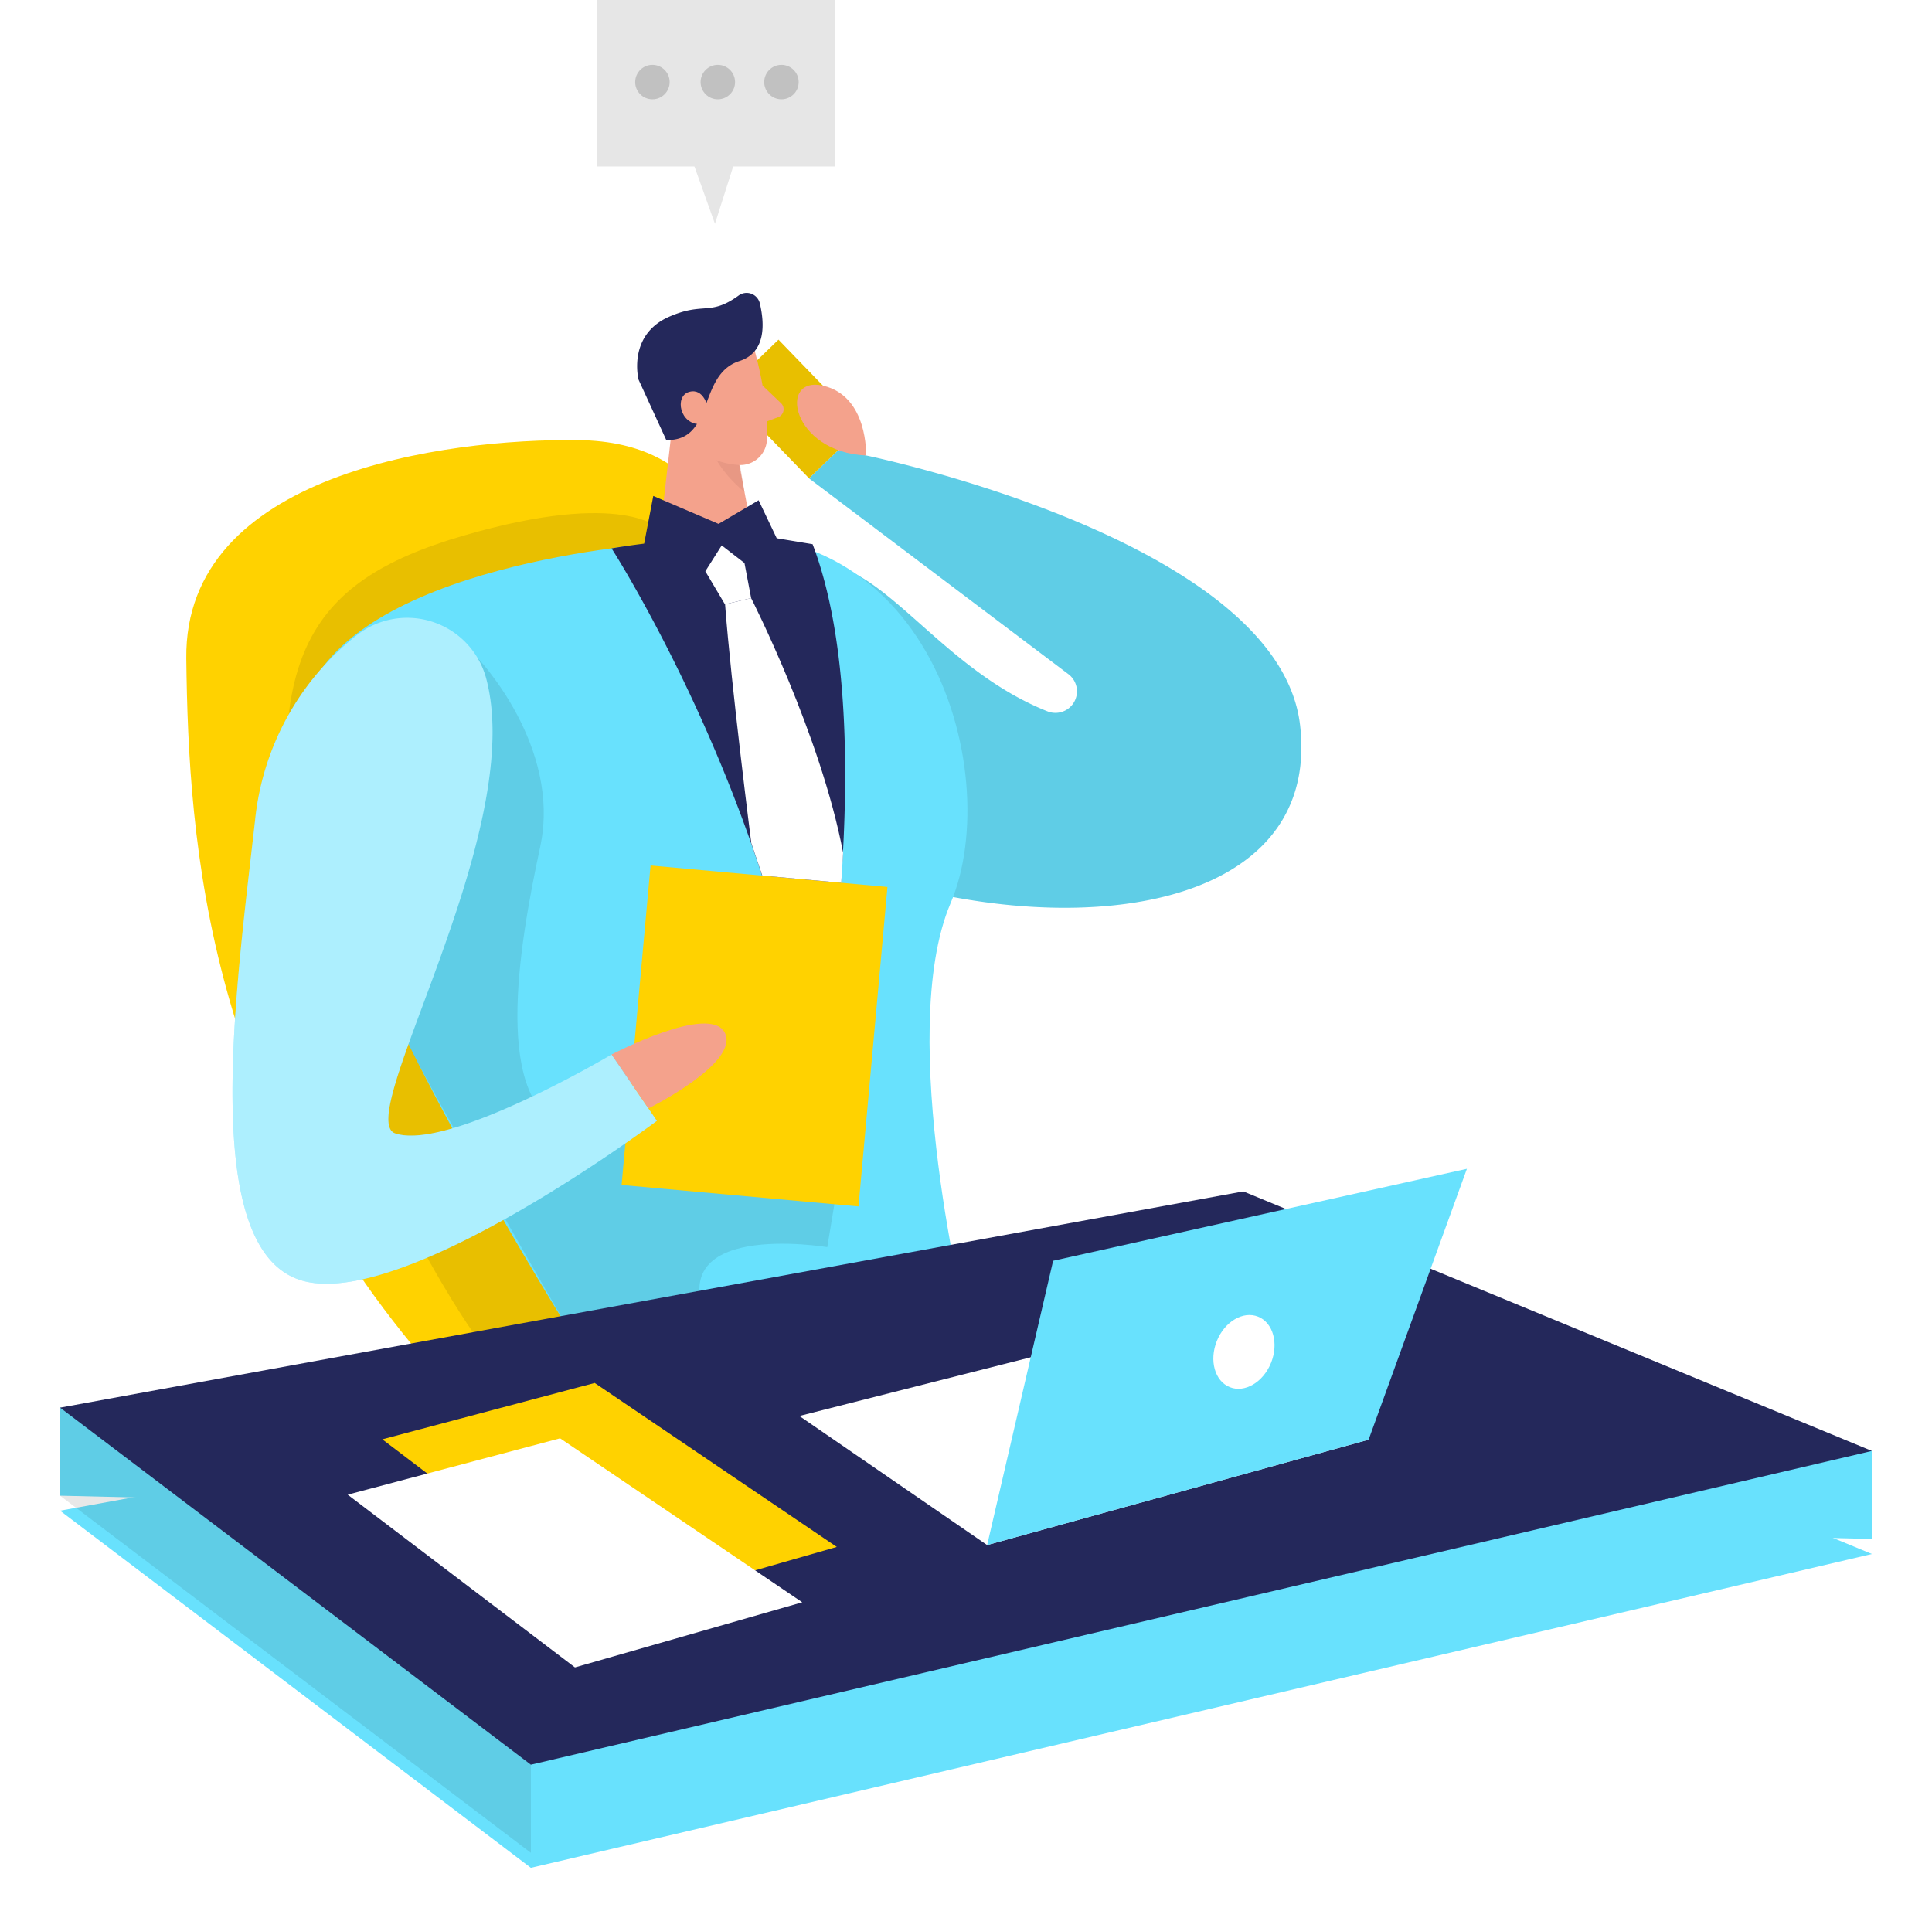
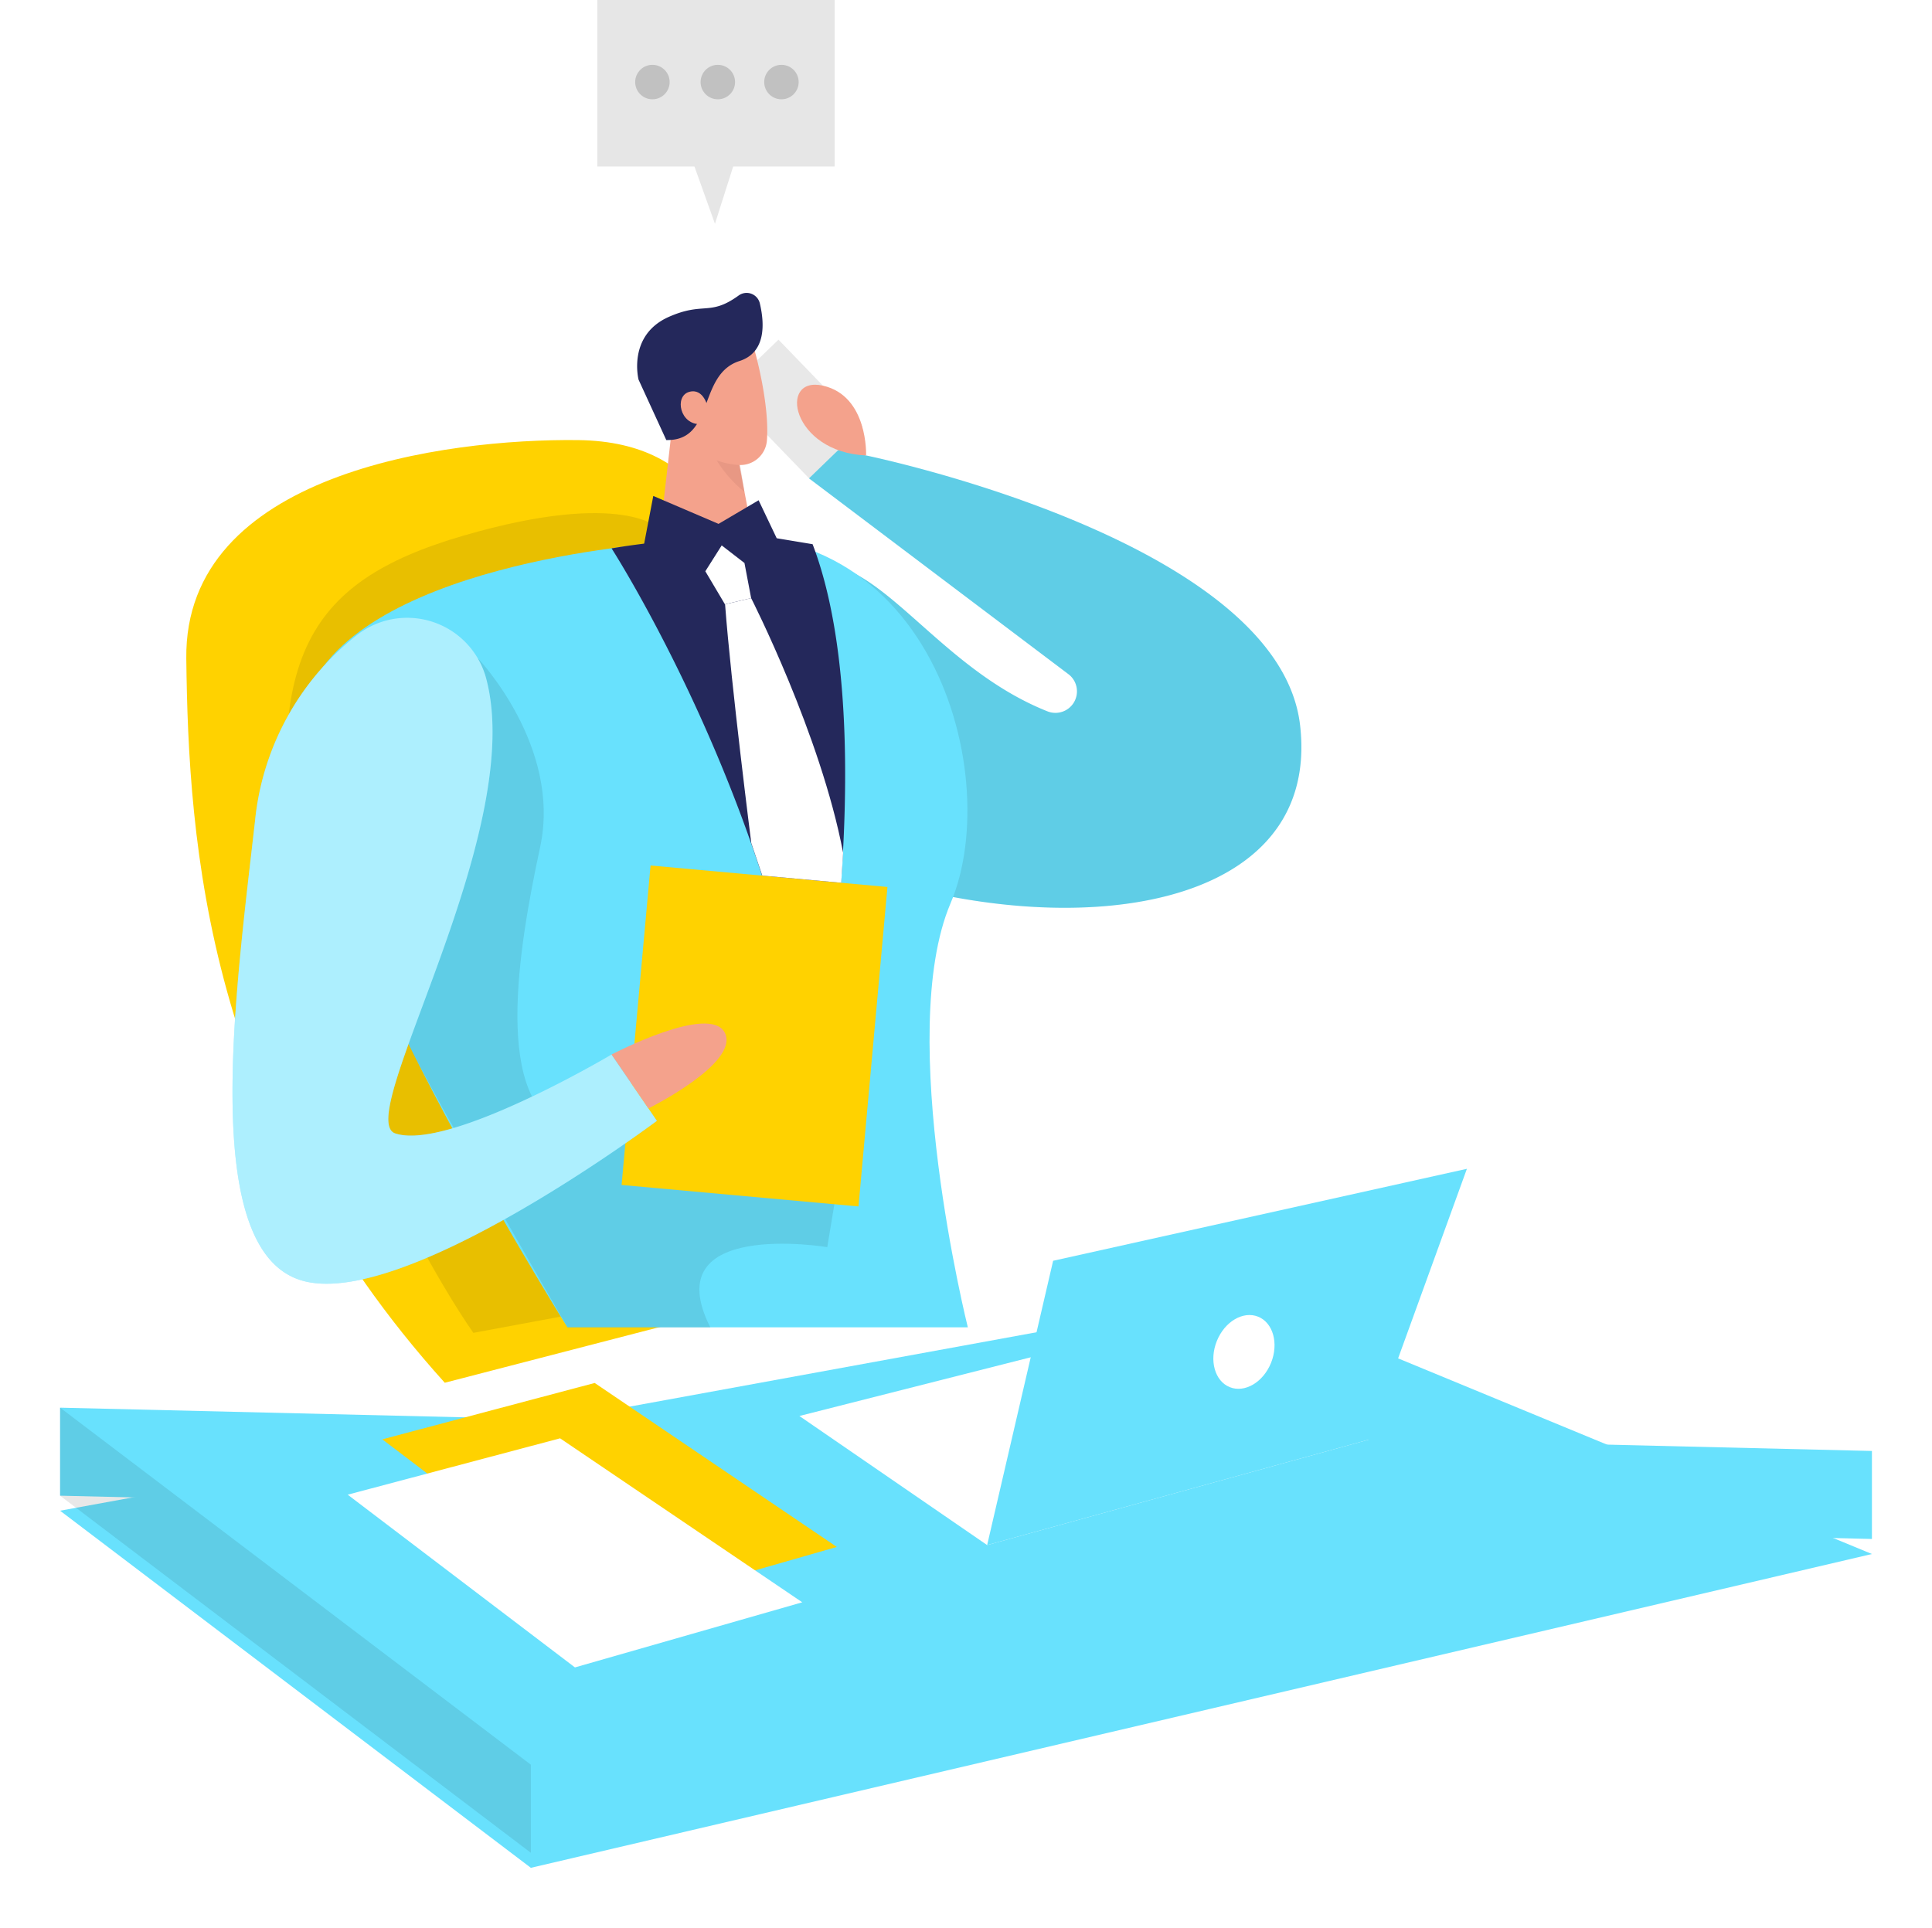
<svg xmlns="http://www.w3.org/2000/svg" width="771.828" height="770.235" viewBox="0 0 771.828 770.235">
  <defs>
    <filter id="Path_367" x="0" y="493.168" width="771.828" height="277.066" filterUnits="userSpaceOnUse">
      <feOffset dy="6" input="SourceAlpha" />
      <feGaussianBlur stdDeviation="8" result="blur" />
      <feFlood flood-opacity="0.161" />
      <feComposite operator="in" in2="blur" />
      <feComposite in="SourceGraphic" />
    </filter>
  </defs>
  <g id="Manager__Two_Color" data-name="Manager _Two Color" transform="translate(24)">
    <path id="Path_346" data-name="Path 346" d="M200.926,82.961S365.884,116.75,374.317,190.869s-90.5,87.714-177.092,58.486-54.5-120.04-18.874-123.339c28.425-2.868,50.6,41.448,94.942,59.145a8.605,8.605,0,0,0,8.376-14.887L178.122,92.111,189.8,80.81Z" transform="translate(121.075 99.007)" fill="#68e1fd" />
    <path id="Path_347" data-name="Path 347" d="M200.926,82.961S365.884,116.75,374.317,190.869s-90.5,87.714-177.092,58.486-54.5-120.04-18.874-123.339c28.425-2.868,50.6,41.448,94.942,59.145a8.605,8.605,0,0,0,8.376-14.887L178.122,92.111,189.8,80.81Z" transform="translate(121.075 99.007)" opacity="0.09" />
-     <path id="Path_348" data-name="Path 348" d="M0,29.716H48.3V0H0Z" transform="matrix(-0.695, -0.719, 0.719, -0.695, 299.204, 191.092)" fill="#ffd200" />
    <path id="Path_349" data-name="Path 349" d="M0,29.716H48.3V0H0Z" transform="matrix(-0.695, -0.719, 0.719, -0.695, 299.204, 191.092)" opacity="0.09" />
    <path id="Path_350" data-name="Path 350" d="M417.658,121.512s-4.016-41.448-57.367-42.079S202.9,92.742,203.765,166.688,211.8,350.521,307.026,456.047l164.557-42.652s-77.417-200.153-53.925-291.883Z" transform="translate(-153.34 96.397)" fill="#ffd200" />
    <path id="Path_351" data-name="Path 351" d="M380.595,96.132S366.253,79.9,301.974,98.571s-81.4,50.712-65.112,147.663S305.846,417.1,305.846,417.1l65.427-12.162Z" transform="translate(-140.744 115.408)" opacity="0.09" />
    <path id="Path_352" data-name="Path 352" d="M331.376,95.83S207.119,104,189.937,159.421s104.9,249.69,104.9,249.69H454.8s-29.228-117.029-6.884-169.462S438.25,72.252,331.376,95.83Z" transform="translate(-92.155 121.19)" fill="#68e1fd" />
    <path id="Path_353" data-name="Path 353" d="M224.429,69.69l-7.859,69.1,42.279,21.943-13.567-71.25L224.429,69.69Z" transform="translate(22.65 78.231)" fill="#f4a28c" />
    <path id="Path_354" data-name="Path 354" d="M232.125,84.887A25.184,25.184,0,0,1,219.39,78.06s1.119,12.678,15.632,24.61Z" transform="translate(38.389 93.869)" fill="#ce8172" opacity="0.31" />
    <path id="Path_355" data-name="Path 355" d="M255.366,75.991s5.737,20.451,4.675,34.936a10.641,10.641,0,0,1-11.473,9.9c-7.286-.574-16.952-3.5-21.312-14.084l-9.494-17.124a19.075,19.075,0,0,1,4.589-21.541C232.534,57.462,252.584,63.342,255.366,75.991Z" transform="translate(22.347 64.931)" fill="#f4a28c" />
-     <path id="Path_356" data-name="Path 356" d="M215.488,71.81l7.286,6.97a3.385,3.385,0,0,1-1.119,5.737l-7.716,2.868Z" transform="translate(65.122 82.192)" fill="#f4a28c" />
    <path id="Path_357" data-name="Path 357" d="M257.3,60.042a5.421,5.421,0,0,1,8.605,3.155c1.864,7.974,2.5,19.562-8.2,22.947-16.837,5.45-9.724,32.011-29.2,31.552L217.433,93.573s-4.5-17.5,11.818-24.955C243.477,62.251,245.715,68.361,257.3,60.042Z" transform="translate(13.67 58.105)" fill="#24285b" />
    <path id="Path_358" data-name="Path 358" d="M252.723,92.868c-11.473.688-30.921,2.18-47.356,4.962,0,0,67.521,104.9,80.314,221.838,0,0,29.257-146.859,0-223.5l-14.342-2.381a86.05,86.05,0,0,0-18.616-.918Z" transform="translate(14.951 121.254)" fill="#24285b" />
    <path id="Path_359" data-name="Path 359" d="M234.787,109.84S268.2,144.92,259.6,185.048,240.094,288.309,271.072,298,365.1,279.646,365.1,279.646l15.546,26.962-6.368,38.407s-68.84-11.473-46.7,32.1H270.5S215.741,282.457,206.993,263.9,234.787,109.84,234.787,109.84Z" transform="translate(-67.792 153.245)" opacity="0.09" />
    <path id="Path_360" data-name="Path 360" d="M0,128.158H95.029V0H0Z" transform="translate(318.965 482.003) rotate(-174.82)" fill="#ffd200" />
    <path id="Path_361" data-name="Path 361" d="M332.768,127.83a32.671,32.671,0,0,0-52.032-16.321,108.051,108.051,0,0,0-40.157,73.86c-7.716,68.181-22.23,170.523,18.128,183.4s142.413-63.62,142.413-63.62l-18.1-26.5S318.111,317.2,296.684,310.2c-17.64-5.507,53.237-120.671,36.084-182.37Z" transform="translate(-162.704 142.655)" fill="#68e1fd" />
    <path id="Path_362" data-name="Path 362" d="M332.768,127.83a32.671,32.671,0,0,0-52.032-16.321,108.051,108.051,0,0,0-40.157,73.86c-7.716,68.181-22.23,170.523,18.128,183.4s142.413-63.62,142.413-63.62l-18.1-26.5S318.111,317.2,296.684,310.2c-17.64-5.507,53.237-120.671,36.084-182.37Z" transform="translate(-162.704 142.655)" fill="#fff" opacity="0.46" />
    <path id="Path_363" data-name="Path 363" d="M221.886,173.063s39.411-20.652,45.291-8.605S236.629,194.6,236.629,194.6Z" transform="translate(-1.568 248.24)" fill="#f4a28c" />
    <path id="Path_364" data-name="Path 364" d="M267.936,104.095l-7.228-15.174L244.7,98.358,218.629,87.2,214.9,106.7S254.627,124.747,267.936,104.095Z" transform="translate(18.354 110.945)" fill="#24285b" />
    <path id="Path_365" data-name="Path 365" d="M234.092,101.117,225,94.09l-6.54,10.326,7.831,13.194,10.469-2.467Z" transform="translate(39.319 123.818)" fill="#fff" />
    <path id="Path_366" data-name="Path 366" d="M216.062,101.43s27.794,54.5,36.744,101.769l-.746,11.961-31.552-2.868L216.119,199.3s-8.06-63.3-10.469-95.4Z" transform="translate(60.016 137.532)" fill="#fff" />
    <g transform="matrix(1, 0, 0, 1, -24, 0)" filter="url(#Path_367)">
      <path id="Path_367-2" data-name="Path 367" d="M535.064,196.33,62.36,282.725,250.438,425.4l535.75-125.376L535.064,196.33Z" transform="translate(-38.36 314.84)" fill="#68e1fd" />
    </g>
    <path id="Path_368" data-name="Path 368" d="M786.188,231.486v35.166L62.36,249.356V214.19l723.828,17.3Z" transform="translate(-62.36 348.207)" fill="#68e1fd" />
-     <path id="Path_369" data-name="Path 369" d="M535.064,184.07,62.36,270.465,250.438,413.108l535.75-125.347L535.064,184.07Z" transform="translate(-62.36 291.932)" fill="#24285b" />
    <path id="Path_370" data-name="Path 370" d="M359.863,249.515l-77.99-47.385L132.46,240.05l75.007,51.573Z" transform="translate(162.894 325.675)" fill="#fff" />
-     <path id="Path_371" data-name="Path 371" d="M235.343,79.154s-1.606-8.031-7.544-6.282-3.643,13.309,4.761,12.879Z" transform="translate(23.468 83.711)" fill="#f4a28c" />
+     <path id="Path_371" data-name="Path 371" d="M235.343,79.154s-1.606-8.031-7.544-6.282-3.643,13.309,4.761,12.879" transform="translate(23.468 83.711)" fill="#f4a28c" />
    <path id="Path_372" data-name="Path 372" d="M291.376,210.75,388.1,276.263l-90.783,26.016L206.53,233.267Z" transform="translate(-77.798 341.78)" fill="#ffd200" />
    <path id="Path_373" data-name="Path 373" d="M271.165,289.143,310.433,180.92l-165.3,36.744L118.77,331.25Z" transform="translate(251.591 286.047)" fill="#68e1fd" />
    <path id="Path_374" data-name="Path 374" d="M296.186,218.46l96.749,65.513-90.812,26.016L211.34,240.977l84.846-22.517Z" transform="translate(-96.434 356.185)" fill="#fff" />
    <path id="Path_375" data-name="Path 375" d="M230.039,99.969s.918-23.75-17.21-27.88S200.237,98.65,230.039,99.969Z" transform="translate(91.962 81.999)" fill="#f4a28c" />
    <ellipse id="Ellipse_38" data-name="Ellipse 38" cx="11.674" cy="15.174" rx="11.674" ry="15.174" transform="translate(478.117 558.56) rotate(-158.08)" fill="#fff" />
    <path id="Path_376" data-name="Path 376" d="M301.658,18.12H206.83V84.637h94.828Z" transform="translate(7.78 -18.12)" fill="#e6e6e6" />
    <path id="Path_377" data-name="Path 377" d="M219.87,37.89l11.7,32.7,10.412-32.7Z" transform="translate(30.049 18.817)" fill="#e6e6e6" />
    <ellipse id="Ellipse_39" data-name="Ellipse 39" cx="6.884" cy="6.884" rx="6.884" ry="6.884" transform="translate(281.299 25.901)" fill="#c1c1c1" />
    <ellipse id="Ellipse_40" data-name="Ellipse 40" cx="6.884" cy="6.884" rx="6.884" ry="6.884" transform="translate(255.885 25.901)" fill="#c1c1c1" />
    <ellipse id="Ellipse_41" data-name="Ellipse 41" cx="6.884" cy="6.884" rx="6.884" ry="6.884" transform="translate(229.755 25.901)" fill="#c1c1c1" />
    <path id="Path_379" data-name="Path 379" d="M437.218,356.833v35.195L249.14,249.356V214.19L437.218,356.833Z" transform="translate(-249.14 348.207)" opacity="0.09" />
  </g>
</svg>